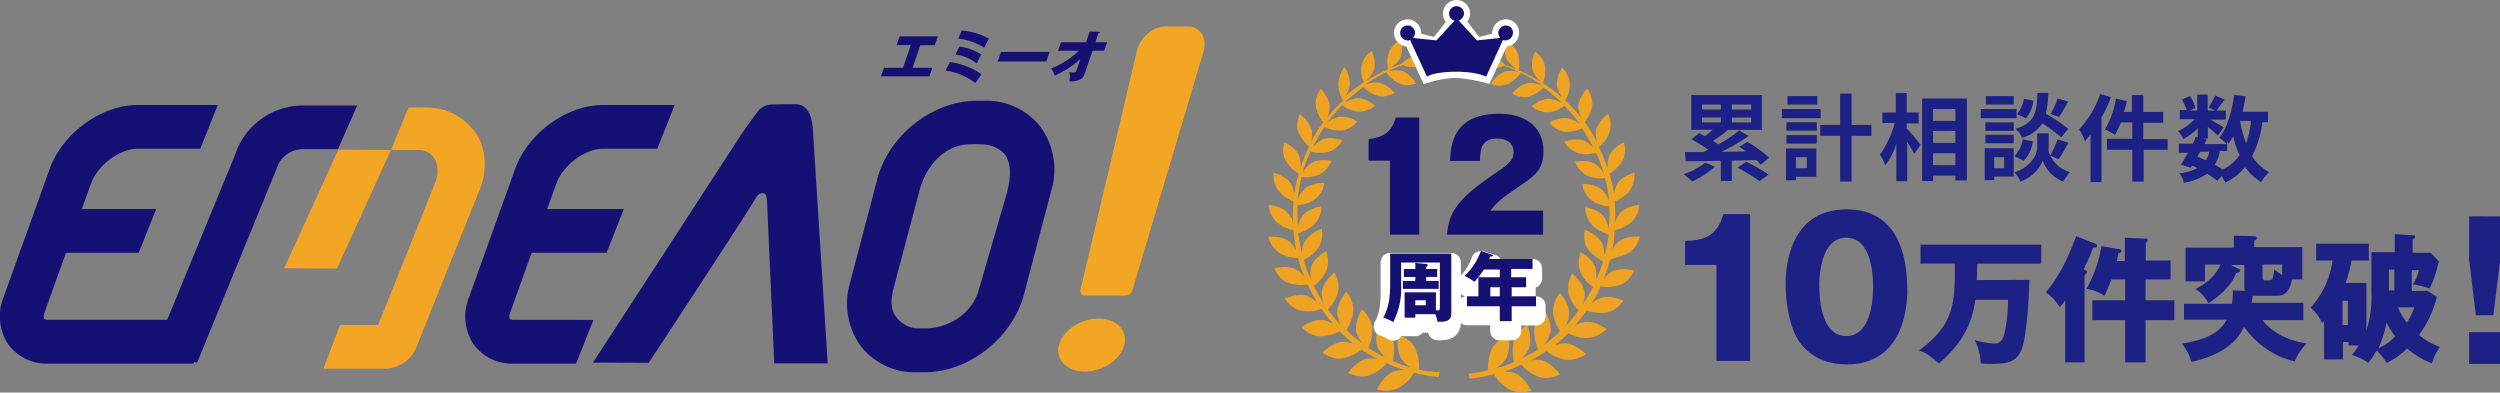
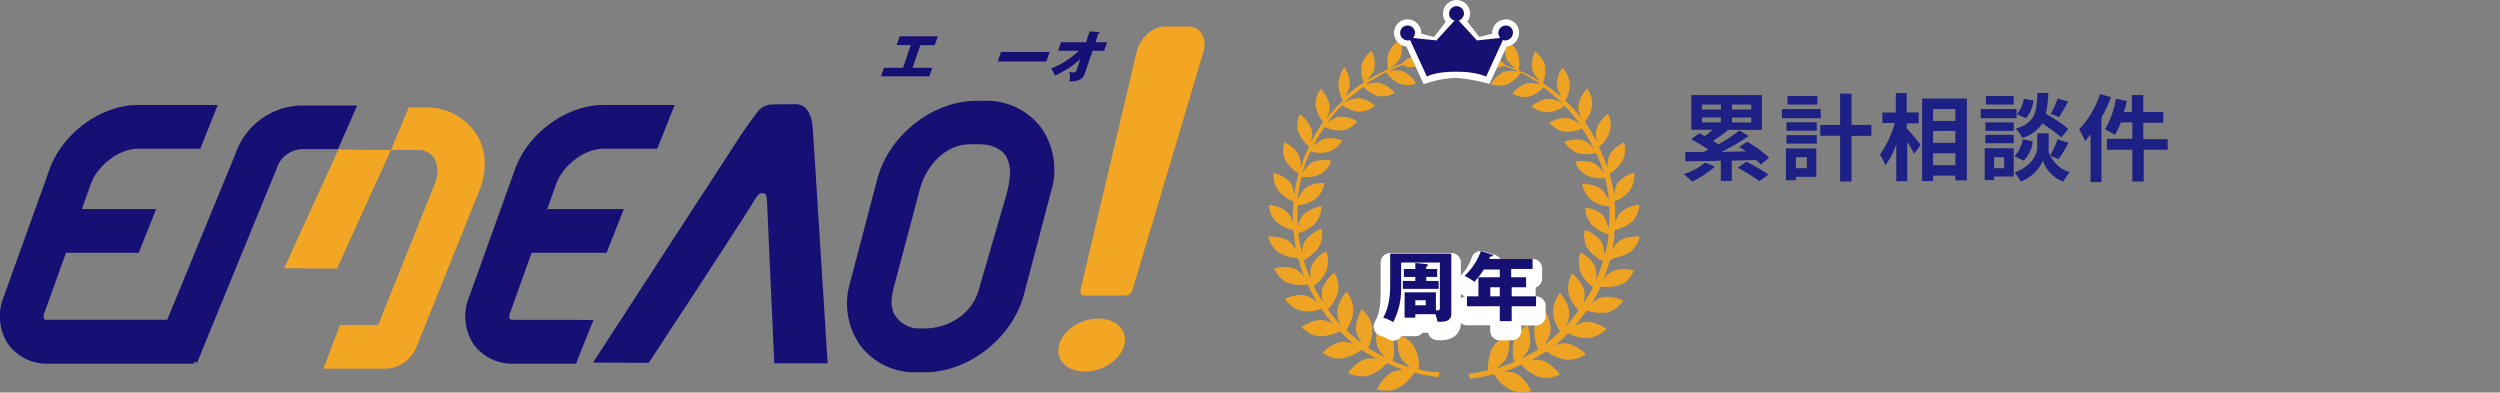
<svg xmlns="http://www.w3.org/2000/svg" viewBox="0 0 549.98 86.35">
  <rect x="0" y="0" width="549.98" height="86.35" fill="#808080" stroke="none" />
  <defs>
    <style>.cls-1{fill:#161075;}.cls-2{fill:#f2a623;}.cls-3{fill:#1d2084;}.cls-4{fill:#efa323;}.cls-5,.cls-7{fill:#fff;stroke:#fff;}.cls-5{stroke-miterlimit:10;stroke-width:2.7px;}.cls-6{fill:#161073;}.cls-7{stroke-linecap:round;stroke-linejoin:round;stroke-width:4.21px;}</style>
  </defs>
  <g id="レイヤー_2" data-name="レイヤー 2">
    <g id="改修">
      <path class="cls-1" d="M216.6,22.17h-1.72c-9.72,0-19.33,7.56-21.88,17.21L187,62.2a16,16,0,0,0,2.41,14,15,15,0,0,0,12.27,5.7h1.73c9.72,0,19.33-7.56,21.88-17.21l6-22.82a16,16,0,0,0-2.41-14A15.06,15.06,0,0,0,216.6,22.17Zm4.92,20.26-6.14,21.12c-1.44,5.44-6.62,8.7-12,8.7h-1.73a6.38,6.38,0,0,1-4.93-3.17c-.78-1.57-.72-3.46-.13-5.71l5.71-21.53c1.44-5.45,5.65-10.09,11.11-10.09a28,28,0,0,1,3.41.06c1.87.23,3.93,1.34,4.63,2.79C222.41,36.62,222.43,38.55,221.52,42.43Z" />
      <path class="cls-2" d="M104.66,29.3a13.08,13.08,0,0,0-11.09-5.66l-3.67,0L86,33l-11.56-.1L62.52,59l11.6.1L86,33h6.27a4.06,4.06,0,0,1,3.55,2.34,6.74,6.74,0,0,1-.2,5.15l-12.43,31h-8.4l-3.63,9.62H84.59a7.52,7.52,0,0,0,7-4.71l14.07-35C107.17,37.49,107,32.66,104.66,29.3Z" />
      <path class="cls-1" d="M74.35,32.81l4.24-9.6H66.67A15.67,15.67,0,0,0,51.78,33.88l-15,36.48H10.56a1.49,1.49,0,0,1-.87-.18,2.26,2.26,0,0,1,.16-1.57l4.67-13h16L34.35,46H18l2-5.56c1.48-4.11,6.29-7.72,10.3-7.72H44.06l3.85-9.62H30.27c-8,0-16.51,6.19-19.35,14.09L.79,65.36a11.22,11.22,0,0,0,1,10.35A10.45,10.45,0,0,0,10.56,80h32l.18-.44.61.25L60.74,37.38l.13-.35a6.09,6.09,0,0,1,5.8-4.22Z" />
      <path class="cls-1" d="M113,70.36a1.52,1.52,0,0,1-.87-.18,2.26,2.26,0,0,1,.16-1.57l4.67-13h16.48L137.24,46H120.37l2-5.56c1.48-4.11,6.29-7.72,10.3-7.72h11.92l3.84-9.62H132.66c-8,0-16.51,6.19-19.35,14.09l-10.13,28.2a11.22,11.22,0,0,0,1,10.35A10.45,10.45,0,0,0,113,80h13.72l3.84-9.62Z" />
      <path class="cls-2" d="M261.4,5.83h-5.14c-2.64,0-5.4,2.41-6.16,5.39L237.7,63.75c-.15.72.23,1.28.87,1.28h9.05a1.76,1.76,0,0,0,1.53-1.28L264.8,11.22C265.57,8.24,264,5.83,261.4,5.83Z" />
      <ellipse class="cls-2" cx="240.15" cy="75.92" rx="7.56" ry="5.54" transform="translate(-11.37 89.08) rotate(-20.54)" />
      <path class="cls-1" d="M175,22.93c-1.63,0-4.05,0-5.26.07a4.05,4.05,0,0,0-2.89,1.34c-2,2.66-2.76,3.77-3.84,5.34L130.45,79.76l12.26.06S159,55.07,165,45.63c1.58-2.5,1.74-3.27,3-3.1.77.11.71,1.32.81,3.4.4,9.07,1.52,34,1.52,34h11.75l-3.24-51.21C178.66,25.56,177.73,22.93,175,22.93Z" />
      <path class="cls-1" d="M200.75,14.92h4.35l-.64,1.87H193.81l.64-1.87h4.2l1.71-5h-3.11L197.92,8h8.39l-.66,1.94h-3.18Z" />
-       <path class="cls-1" d="M209,13.64a16,16,0,0,1,6.92,2.7c-.31.44-1.15,1.65-1.33,1.92a14.57,14.57,0,0,0-6.6-2.75Zm2.08-3.39A11.48,11.48,0,0,1,215.88,12a19.69,19.69,0,0,0-1,1.95A9.65,9.65,0,0,0,210.19,12Zm.47-3.52a14.42,14.42,0,0,1,6,1.77c-.2.35-.74,1.34-1,2a13.77,13.77,0,0,0-5.73-2Z" />
      <path class="cls-1" d="M230.91,11.43l-.72,2.09h-10.7l.72-2.09Z" />
      <path class="cls-1" d="M232.77,11.16l.64-1.86h5.51l.82-2.39,2,.12c.13,0,.23,0,.18.14s-.19.18-.31.22L241,9.3h2.55l-.64,1.86h-2.55l-1.74,5.07a2,2,0,0,1-1.29,1.37,4.65,4.65,0,0,1-2.08.29,4.29,4.29,0,0,0,0-2.08,3.32,3.32,0,0,0,.88.13c.51,0,.61-.23.78-.72l.76-2.23A20.51,20.51,0,0,1,232,16.64a3.42,3.42,0,0,0-.79-1.56,18.52,18.52,0,0,0,6.13-3.92Z" />
-       <path class="cls-3" d="M446.46,61.58c0,.22-.33,12.35-1.86,15.63-1.2,2.52-3.17,2.84-6.56,2.84a13.8,13.8,0,0,1-2.29-.11,12.64,12.64,0,0,0-1.31-5.13,16.51,16.51,0,0,0,4.15.76c.88,0,1.86,0,2.41-2.4a33.79,33.79,0,0,0,.76-7.22h-7.21c-.55,3.83-1.75,8.64-8,14-2.19-1.85-2.95-2.4-4.38-2.84,7.88-5.79,7.88-10.6,7.88-19.13h-7.55V53.82h26.56V58H435c-.11,3.06-.11,3.39-.11,3.61Zm12.13,18.15h-4.26V66.06a13.55,13.55,0,0,1-1.2,1.53,10.36,10.36,0,0,0-3.06-3.28c3.72-4.59,5.14-8.41,6.67-12.35l4.15,1.64c.33.11.44.22.44.44,0,.44-.33.44-.88.44-.54,1.74-1.86,4.26-2.07,4.81.54.21.76.32.76.54s-.33.55-.55.66V79.73Zm7.55-24.93c.22,0,.54.11.54.44s-.43.44-.65.44c-.11.65-.22,1-.33,1.75h1.75V52.29l4.48.22c.22,0,.55,0,.55.33,0,.11-.11.21-.11.32l-.33.33v3.83h5.47v4.15H472v4.59h6.34v4.37H472v9.3h-4.48v-9.3h-7.22V66.06h7.22V61.47H464.5c-.66,1.64-.88,2.19-1.53,3.61A9.59,9.59,0,0,0,459,63.55a27.69,27.69,0,0,0,3.28-9.4Zm14.32,15.85V66.83H491a15.45,15.45,0,0,0,.22-2.95l2.62.11a4.16,4.16,0,0,1-.11-1.32V58.3h-2.95l1.53.77c.33.11.55.22.55.43s-.33.44-.88.55c-.54,1.2-1.64,3.72-6.12,6.67A8.81,8.81,0,0,0,483,63.55c3.83-1.86,5-4.26,5.47-5.36h-3.39v3.72h-4.27V54.48h10.61V51.85l4.37.11c.33,0,.66.11.66.44s-.22.44-.55.55v1.42h10.6v7.1h-2.29c-.55,3-1.86,3.61-3.28,3.61h-5.36a12.47,12.47,0,0,1-.22,1.53h11.37v3.82h-9c.43.55,3.17,4.16,9.73,5.14a11.61,11.61,0,0,0-2.63,3.94,18.87,18.87,0,0,1-11.15-7.65c-.87,1.85-2.95,5.79-11.58,7.76A11.88,11.88,0,0,0,480,75.57c7.43-1.09,9.07-3.82,9.84-5.24h-9.4ZM497.73,58.3v2.52c0,.65.11.87.65.87H499c1,0,1.09-.33,1.31-2.4.77.54,1.2.87,1.75,1.2v-2.3h-4.37Zm36.07,5.58,2.29,1.42a23.75,23.75,0,0,1-3.93,8.41,16.3,16.3,0,0,0,4.59,2.63,12.07,12.07,0,0,0-1.75,3.6,18.9,18.9,0,0,1-5.46-3.27,17.23,17.23,0,0,1-4.49,3.17,15.36,15.36,0,0,0-2.18-2.74A23,23,0,0,1,521,79.84a11.22,11.22,0,0,0-3.61-1.75A16.76,16.76,0,0,0,518.93,76h-2.29v-.77h-1.2v3.83h-4.16V70.65l-.44.44a9.29,9.29,0,0,0-2.51-3.39,19.48,19.48,0,0,0,4.81-10.38h-3.61V53.6h11.59v3.72h-3.83A23.88,23.88,0,0,1,516,62.24h4.59V72.73a24.6,24.6,0,0,0,1.1-8.53V55.46h5.13V51.52l3.94.22c.22,0,.55,0,.55.33s-.11.33-.55.55v3h4l1.75,1.86a25.68,25.68,0,0,1-2,6,15,15,0,0,0-3.71-.88,9,9,0,0,0,1.31-3.17h-1.53V64h3.17Zm-18.47,2.29v5.36h1.2V66.17ZM525,71a23.87,23.87,0,0,1-1.75,5.58A10.5,10.5,0,0,0,526.91,74C526.26,73.17,525.71,72.18,525,71Zm1.74-7.1V59.29h-1.2v4.59Zm.77,3.71a13.83,13.83,0,0,0,2,3.39,18,18,0,0,0,1.64-3.39Zm22.52-20v9.62l-1.53,12.13h-3.83L543.2,57.21V47.59ZM543.2,73.06H550v7H543.2ZM377.6,79.29v-21h-6.89V53c4-.11,7-.88,8.42-5.91H385V79.4H377.6Zm42-15.63c0,3.93-.87,16.5-13.33,16.5-5.8,0-9-2.84-10.61-5.24-2.07-3.17-2.84-8.75-2.84-12.36,0-3.93.88-16.5,13.45-16.5C417.93,46.06,419.57,57,419.57,63.66Zm-19.35-.55c0,1.31,0,10.82,5.91,10.82s5.9-9.51,5.9-10.82c0-1.53,0-10.82-5.9-10.82S400.22,61.69,400.22,63.11Z" />
      <path class="cls-4" d="M312.12,81.26a8.47,8.47,0,0,0-.76-4.49c-.88-2.18-3.72-3.17-3.72-3.17s-.66,3.17.65,5.36a8.21,8.21,0,0,0,2,1.86,25.69,25.69,0,0,1-3.93-1.42,9.72,9.72,0,0,0,.11-4.48,6.89,6.89,0,0,0-3.06-3.72s-1.21,3-.33,5.25a7.58,7.58,0,0,0,1.64,2.18,23.8,23.8,0,0,1-2.41-1.31c-.43-.22-.87-.55-1.31-.76a9.53,9.53,0,0,0,.88-4.38c-.11-2.29-2.3-4.15-2.3-4.15s-1.64,2.73-1.2,5a7.84,7.84,0,0,0,1.31,2.51,29.25,29.25,0,0,1-3.5-2.95,9.06,9.06,0,0,0,1.53-4,6.21,6.21,0,0,0-1.53-4.38s-2.08,2.3-2,4.7a8,8,0,0,0,.77,2.63,31.13,31.13,0,0,1-2.84-3.5,8.54,8.54,0,0,0,2.18-3.61c.66-2.07-.76-4.48-.76-4.48s-2.41,1.86-2.73,4.15a6.63,6.63,0,0,0,.32,2.52A41.2,41.2,0,0,1,289,62.89a8.19,8.19,0,0,0,2.73-3.17,6.31,6.31,0,0,0,0-4.48s-2.62,1.42-3.28,3.5a6.91,6.91,0,0,0-.11,2.62,27.78,27.78,0,0,1-1.53-4.15A9.41,9.41,0,0,0,290,54.58a5.88,5.88,0,0,0,.77-4.26A7.56,7.56,0,0,0,287,53.16a5.57,5.57,0,0,0-.55,2.74c-.32-1.53-.65-3.06-.87-4.59a9.32,9.32,0,0,0,3.61-2,6,6,0,0,0,1.53-3.94s-2.85.44-4.16,2.08a5.16,5.16,0,0,0-1,2.51,35.52,35.52,0,0,1-.11-4.81,7.27,7.27,0,0,0,3.83-1.31,5.54,5.54,0,0,0,2.07-3.6s-2.84-.11-4.37,1.31a6.88,6.88,0,0,0-1.53,2.4,38.53,38.53,0,0,1,.87-5,8.41,8.41,0,0,0,3.94-.54,5.48,5.48,0,0,0,2.62-3.06s-2.73-.55-4.48.54A8.63,8.63,0,0,0,286.54,38a30.69,30.69,0,0,1,1.75-4.7,7.24,7.24,0,0,0,3.94.11,5.33,5.33,0,0,0,3.06-2.52s-2.52-1-4.38-.21a7.4,7.4,0,0,0-2.07,1.64,42.53,42.53,0,0,1,2.51-4.38,8.39,8.39,0,0,0,3.83.77,5.29,5.29,0,0,0,3.39-2,6.42,6.42,0,0,0-4.16-1,7.08,7.08,0,0,0-2.51,1.42,31.3,31.3,0,0,1,3.39-4,7.11,7.11,0,0,0,3.6,1.43,5.46,5.46,0,0,0,3.61-1.32s-2-1.75-3.93-1.64a8,8,0,0,0-2.85,1c.66-.66,1.32-1.2,2-1.75s1.53-1.2,2.19-1.75a7.79,7.79,0,0,0,3.17,2,5.25,5.25,0,0,0,3.71-.66,6.61,6.61,0,0,0-3.49-2.29,8.68,8.68,0,0,0-2.95.43c1.63-1.09,3.27-2,4.59-2.73a7.22,7.22,0,0,0,2.84,2.51,4.84,4.84,0,0,0,3.71,0,6.38,6.38,0,0,0-2.95-2.73,7.68,7.68,0,0,0-3.17,0c1.21-.54,2.3-1,3.28-1.31a3.43,3.43,0,0,0,2.74.33,4.84,4.84,0,0,0,2.51-1.75,8.26,8.26,0,0,0-2.84-.55A5.38,5.38,0,0,0,308.4,14a20.33,20.33,0,0,0-2.62,1A7,7,0,0,0,308,12.83a6.53,6.53,0,0,0,.22-4.05,5,5,0,0,0-2.63,2.63,6.76,6.76,0,0,0-.22,3.82,41.39,41.39,0,0,0-4.81,2.52,8,8,0,0,0,1.75-2.41,6.86,6.86,0,0,0-.54-4.15,5.32,5.32,0,0,0-2.19,3.06,6.48,6.48,0,0,0,.44,3.83c-.88.65-1.86,1.31-2.84,2.07a11.65,11.65,0,0,0-1.32,1.1,6.53,6.53,0,0,0,1.1-2.52,7,7,0,0,0-1.21-4,7.59,7.59,0,0,0-1.31,3.71,8.6,8.6,0,0,0,1,3.72A28.88,28.88,0,0,0,291.9,26a7.12,7.12,0,0,0,.65-2.63,7.13,7.13,0,0,0-2-3.82,5.69,5.69,0,0,0-1.1,3.82,8,8,0,0,0,1.64,3.5,31.28,31.28,0,0,0-2.73,4.48,5.89,5.89,0,0,0,.22-2.73,7.11,7.11,0,0,0-2.62-3.5s-1.1,2.19-.33,3.94A9.42,9.42,0,0,0,288,32.29a24.55,24.55,0,0,0-1.85,4.7,6.93,6.93,0,0,0-.33-2.63c-.77-2-3.28-3.06-3.28-3.06s-.77,2.41.33,4.05a8.31,8.31,0,0,0,2.84,2.84,34.21,34.21,0,0,0-1,4.59,7.92,7.92,0,0,0-.65-2.3C282.94,38.74,280.2,38,280.2,38a5.55,5.55,0,0,0,1.1,4,7.69,7.69,0,0,0,3.27,2.3,34.73,34.73,0,0,0-.1,4.7,5.41,5.41,0,0,0-1.1-2.08c-1.42-1.64-4.26-1.85-4.26-1.85a5.75,5.75,0,0,0,1.75,3.82,8.83,8.83,0,0,0,3.71,1.75c.11,1.53.33,3,.55,4.37a8.53,8.53,0,0,0-1.42-1.86c-1.75-1.31-4.7-1.09-4.7-1.09a6,6,0,0,0,2.51,3.61,8.23,8.23,0,0,0,4.05,1.09A26.35,26.35,0,0,0,287,60.92a6.41,6.41,0,0,0-1.86-1.63c-2-1.1-4.81-.22-4.81-.22s1.09,2.51,3.06,3.17a8.81,8.81,0,0,0,4.27.32c.65,1.32,1.31,2.63,2.07,3.94a9.28,9.28,0,0,0-2.18-1.42c-2.19-.66-4.92.65-4.92.65s1.53,2.3,3.71,2.63a8,8,0,0,0,4.38-.44,25.4,25.4,0,0,0,2.62,3.39,6.11,6.11,0,0,0-2.19-.88c-2.29-.32-4.81,1.54-4.81,1.54s1.86,2.07,4.16,2a10.17,10.17,0,0,0,4.26-1.09,33.36,33.36,0,0,0,2.95,2.73,8.47,8.47,0,0,0-2.18-.43c-2.41.1-4.6,2.4-4.6,2.4s2.3,1.75,4.6,1.2a9.87,9.87,0,0,0,4-1.86,11.59,11.59,0,0,0,2.19,1.32,8.37,8.37,0,0,0,1.31.76,8.27,8.27,0,0,0-2.3-.11c-2.4.55-4.15,3.17-4.15,3.17s2.62,1.31,4.81.44a9.21,9.21,0,0,0,3.71-2.62c1.32.65,2.63,1.09,3.72,1.53a7.68,7.68,0,0,0-2.29.32c-2.3,1-3.61,3.94-3.61,3.94s2.84.87,4.92-.44a9,9,0,0,0,3.28-3.28,28.83,28.83,0,0,0,5.35,1l.11-.55.11-.55A16.19,16.19,0,0,1,312.12,81.26Zm46.13-25.58c1.86-1,2.51-3.61,2.51-3.61s-2.95-.33-4.7,1.09A6.26,6.26,0,0,0,354.64,55a19,19,0,0,0,.55-4.37,8.83,8.83,0,0,0,3.71-1.75,5.75,5.75,0,0,0,1.75-3.82s-2.84.21-4.26,1.85A6.34,6.34,0,0,0,355.3,49a33.54,33.54,0,0,0-.11-4.7,7.7,7.7,0,0,0,3.28-2.3,6.22,6.22,0,0,0,1.09-4s-2.73.66-3.83,2.51a7.3,7.3,0,0,0-.65,2.3,32.2,32.2,0,0,0-1-4.59,8.49,8.49,0,0,0,2.84-2.84,5.38,5.38,0,0,0,.33-4.05s-2.52,1.1-3.28,3.06a6.93,6.93,0,0,0-.33,2.63c-.55-1.64-1.2-3.17-1.86-4.7A7.36,7.36,0,0,0,354.1,29a5.27,5.27,0,0,0-.33-3.94,7.11,7.11,0,0,0-2.63,3.5,5.91,5.91,0,0,0,.22,2.73,44,44,0,0,0-2.73-4.48,7.88,7.88,0,0,0,1.64-3.5,5.89,5.89,0,0,0-1.09-3.82,7.12,7.12,0,0,0-2,3.82,7.93,7.93,0,0,0,.65,2.63,29.52,29.52,0,0,0-3.49-3.83,7,7,0,0,0,1-3.72,5.81,5.81,0,0,0-1.64-3.49,6.26,6.26,0,0,0-1.2,4,8.19,8.19,0,0,0,1.09,2.51c-.44-.32-.87-.76-1.31-1.09-1-.76-2-1.42-2.84-2.08a7.62,7.62,0,0,0,.44-3.82,5.32,5.32,0,0,0-2.19-3.06,6.91,6.91,0,0,0-.55,4.15A8,8,0,0,0,338.9,18a29.32,29.32,0,0,0-4.81-2.52,7.87,7.87,0,0,0-.22-3.82A5,5,0,0,0,331.25,9a6.45,6.45,0,0,0,.22,4.05,8.34,8.34,0,0,0,2.18,2.18c-1-.43-1.85-.65-2.62-1a4.7,4.7,0,0,0-2.62-1.75,6.18,6.18,0,0,0-2.84.55,6.57,6.57,0,0,0,2.51,1.75,3.45,3.45,0,0,0,2.73-.33c.88.33,2,.76,3.28,1.31a7.67,7.67,0,0,0-3.17,0A6.38,6.38,0,0,0,328,18.51a5.51,5.51,0,0,0,3.72,0A7.31,7.31,0,0,0,334.53,16a26.34,26.34,0,0,1,4.59,2.73,6.82,6.82,0,0,0-2.95-.44c-1.86.22-3.5,2.3-3.5,2.3a5.28,5.28,0,0,0,3.72.66,7.79,7.79,0,0,0,3.17-2A16.07,16.07,0,0,1,341.74,21a24,24,0,0,1,2,1.75,6.76,6.76,0,0,0-2.84-1c-2-.11-3.94,1.64-3.94,1.64a5.41,5.41,0,0,0,3.61,1.31,7.08,7.08,0,0,0,3.61-1.42,33,33,0,0,1,3.39,4.05A7,7,0,0,0,345,26a6.4,6.4,0,0,0-4.15,1,5.68,5.68,0,0,0,3.39,2,8.3,8.3,0,0,0,3.82-.77c.88,1.42,1.75,2.84,2.52,4.37a7.37,7.37,0,0,0-2.08-1.64c-1.86-.76-4.37.22-4.37.22a5.75,5.75,0,0,0,3.06,2.52,7.29,7.29,0,0,0,3.93-.11,33.07,33.07,0,0,1,1.75,4.7A5.57,5.57,0,0,0,351,36.11c-1.74-1.09-4.48-.54-4.48-.54a5.52,5.52,0,0,0,2.63,3.06,7.13,7.13,0,0,0,3.93.54,25.33,25.33,0,0,1,.88,5,7,7,0,0,0-1.53-2.4c-1.53-1.43-4.38-1.32-4.38-1.32a6.13,6.13,0,0,0,2.08,3.61A7.37,7.37,0,0,0,354,45.4a23.45,23.45,0,0,1-.11,4.81,8.55,8.55,0,0,0-1-2.51c-1.31-1.75-4.15-2.08-4.15-2.08a6,6,0,0,0,1.53,3.94,9,9,0,0,0,3.61,2,22.75,22.75,0,0,1-.88,4.6,11.48,11.48,0,0,0-.54-2.74,7.6,7.6,0,0,0-3.83-2.84s-.55,2.62.77,4.26a8.7,8.7,0,0,0,3.27,2.63,43.31,43.31,0,0,1-1.53,4.15A6.91,6.91,0,0,0,351,59c-.65-2.19-3.27-3.5-3.27-3.5a6.25,6.25,0,0,0,0,4.48,8.18,8.18,0,0,0,2.73,3.17,41.27,41.27,0,0,1-2.19,3.72,6.93,6.93,0,0,0,.33-2.52c-.33-2.29-2.73-4.15-2.73-4.15a6.28,6.28,0,0,0-.77,4.48,8.54,8.54,0,0,0,2.19,3.61c-.88,1.2-1.86,2.4-2.84,3.5a6.58,6.58,0,0,0,.76-2.63c.11-2.29-2-4.7-2-4.7a6.26,6.26,0,0,0-1.53,4.38,8.67,8.67,0,0,0,1.53,4,29.16,29.16,0,0,1-3.49,3,9.46,9.46,0,0,0,1.31-2.51c.54-2.3-1.2-5-1.2-5a6.47,6.47,0,0,0-2.3,4.15,9.47,9.47,0,0,0,.87,4.37,7.72,7.72,0,0,1-1.31.77c-.87.44-1.64.87-2.4,1.31a7.76,7.76,0,0,0,1.64-2.18c.87-2.3-.33-5.25-.33-5.25A6.89,6.89,0,0,0,333,75.14a9.48,9.48,0,0,0,.11,4.48A25.4,25.4,0,0,1,329.17,81a8,8,0,0,0,2-1.86c1.31-2.08.66-5.36.66-5.36s-2.85,1-3.72,3.17a11.66,11.66,0,0,0-.77,4.48,26.68,26.68,0,0,1-4.26.77l.11.55.11.54a29.23,29.23,0,0,0,5.36-1,9,9,0,0,0,3.28,3.28c2.07,1.31,4.91.44,4.91.44s-1.31-3-3.6-3.94a7.75,7.75,0,0,0-2.3-.33,31.56,31.56,0,0,0,3.72-1.53,9.19,9.19,0,0,0,3.71,2.63c2.19.87,4.81-.44,4.81-.44s-1.85-2.62-4.15-3.17a5.45,5.45,0,0,0-2.29.11c.43-.22.87-.55,1.31-.77.76-.43,1.42-.87,2.18-1.31a9.28,9.28,0,0,0,4.05,1.86,6.87,6.87,0,0,0,4.59-1.2s-2.19-2.3-4.59-2.41a8.59,8.59,0,0,0-2.19.44A33.22,33.22,0,0,0,345,73.28a8.2,8.2,0,0,0,4.27,1.09,6.58,6.58,0,0,0,4.15-2s-2.51-1.86-4.81-1.53a6.11,6.11,0,0,0-2.19.88c.88-1.1,1.75-2.19,2.63-3.39a10.75,10.75,0,0,0,4.37.44c2.19-.33,3.72-2.63,3.72-2.63s-2.74-1.31-4.92-.65a5.26,5.26,0,0,0-2.19,1.42A22.66,22.66,0,0,0,352.13,63a8.72,8.72,0,0,0,4.26-.33c2.08-.65,3.06-3.17,3.06-3.17s-2.84-.76-4.81.22a6.74,6.74,0,0,0-1.86,1.64,43,43,0,0,0,1.42-4.15C354.86,56.77,356.5,56.55,358.25,55.68Z" />
      <path class="cls-5" d="M331.25,5.61a1.69,1.69,0,0,0-1.64,1.64,2,2,0,0,0,.44,1.1l-5.14,1.31-4-5.14A1.76,1.76,0,0,0,322.07,3a1.64,1.64,0,1,0-3.28,0A1.54,1.54,0,0,0,320,4.52l-4,5.14-5.14-1.31a2,2,0,0,0,.44-1.1,1.64,1.64,0,0,0-3.28,0,1.67,1.67,0,0,0,1.64,1.64.79.79,0,0,0,.54-.11l3.72,8.09a24,24,0,0,1,6.45-1.09,37.2,37.2,0,0,1,6.56,1.09l3.71-8.09a1,1,0,0,0,.55.11,1.68,1.68,0,0,0,1.64-1.64A1.53,1.53,0,0,0,331.25,5.61Z" />
      <path class="cls-6" d="M331.25,5.61a1.69,1.69,0,0,0-1.64,1.64,2,2,0,0,0,.44,1.1l-5.14.54-4-4.37A1.76,1.76,0,0,0,322.07,3a1.64,1.64,0,1,0-3.28,0A1.54,1.54,0,0,0,320,4.52l-4,4.37-5.14-.54a2,2,0,0,0,.44-1.1,1.64,1.64,0,0,0-3.28,0,1.67,1.67,0,0,0,1.64,1.64.79.79,0,0,0,.54-.11l3.72,8.09s1.42-1.09,6.45-1.09c4.7,0,6.56,1.09,6.56,1.09l3.71-8.09a1,1,0,0,0,.55.11,1.68,1.68,0,0,0,1.64-1.64A1.53,1.53,0,0,0,331.25,5.61Z" />
      <path class="cls-7" d="M311.36,71.09v.77H309V66.28h6.89v3.94c.87.11.87,0,.87-.88V59.72h-8.52v5.8a15.76,15.76,0,0,1-1.75,7.32,8.65,8.65,0,0,0-2.19-1c1.2-2.19,1.53-4.38,1.53-7.55V57.75h13.45v12.9c0,1,0,2.3-3.06,2.08a9.06,9.06,0,0,0-.44-1.64Zm4.81-10v1.75h-2.41v.88h2.73v1.75h-7.87V63.77h2.74v-.88h-2.52V61.14h2.52V59.83l2.29.22c.11,0,.44,0,.44.22s-.11.22-.33.44v.43Zm-4.81,7v1.09h2.29V68.14Z" />
      <path class="cls-7" d="M332.56,63.11h3.17V65.3h-3.17v2h5.36v2.19h-5.36v3.28h-2.62V69.45h-7.22V67.26h2.52V63.11h4.7V61.36h-3.5a21.14,21.14,0,0,1-2.08,2.73,13.23,13.23,0,0,0-2.18-1.31,13.46,13.46,0,0,0,3.6-5.46l2.41.76a.24.24,0,0,1,.22.22c0,.22-.22.22-.55.22a1.86,1.86,0,0,0-.22.55h9.51v2.18h-4.7v1.86Zm-2.62,2.08h-2.08v2h2.08Z" />
      <path class="cls-6" d="M311.36,69.12v.77H309V64.31h6.89v3.94c.87.11.87,0,.87-.88V57.75h-8.52v5.8a15.73,15.73,0,0,1-1.75,7.32,9.43,9.43,0,0,0-2.19-1c1.2-2.19,1.53-4.37,1.53-7.54V55.79h13.45v12.9c0,1,0,2.29-3.06,2.07a9.29,9.29,0,0,0-.44-1.64Zm4.81-9.94v1.74h-2.41v.88h2.73v1.75h-7.87V61.8h2.74v-.88h-2.52V59.18h2.52V57.86l2.29.22c.11,0,.44,0,.44.22s-.11.22-.33.44v.44Zm-4.81,6.88v1.1h2.29v-1.1Z" />
      <path class="cls-6" d="M332.56,61h3.17v2.19h-3.17v2h5.36v2.18h-5.36v3.28h-2.62V67.37h-7.22V65.19h2.52V61h4.7V59.29h-3.5A22.68,22.68,0,0,1,324.36,62a11.78,11.78,0,0,0-2.18-1.31,13.49,13.49,0,0,0,3.6-5.47l2.41.77a.24.24,0,0,1,.22.21c0,.22-.22.22-.55.22a1.86,1.86,0,0,0-.22.55h9.51v2.19h-4.7V61Zm-2.62,2.19h-2.08v2h2.08Z" />
-       <path class="cls-6" d="M305.78,51.63V35.35h-4.7v-4.7c3.5-.55,5-1.64,6-4.81h5.14V51.63Z" />
-       <path class="cls-6" d="M339.34,51.63h-21c.33-4.48,2-7.54,9.07-12.46,4.49-3.06,5.58-3.82,5.58-5.68,0-2.52-2.19-3-3.61-3-3.61,0-3.72,2.51-3.82,4.92H319c.11-3.61.76-10.39,10.82-10.39,4.59,0,9.73,2,9.73,8.31,0,3.82-1.86,5.36-5,7.43-4.7,3.17-5.47,4-6.67,5.58h11.59v5.24Z" />
      <path class="cls-3" d="M377.27,36.66a22.34,22.34,0,0,1-5,3.28c-.44-.44-1.31-1.2-1.86-1.64a13.64,13.64,0,0,0,4.7-2.52Zm10.06-.44a4.18,4.18,0,0,0-1-1c-1.75,0-3.61.11-5.35.11v4.48h-2.41V35.35c-2.95.11-5.57.11-7.76.11l-.11-2h4a10.18,10.18,0,0,0,1.1-.55,43.57,43.57,0,0,0-3.72-2.29l1.75-1.32c.44.22.77.44,1.2.66a18.47,18.47,0,0,0,1.75-1.42h-4.7V20.92h15.52v7.65h-7.76l.22.11A29.59,29.59,0,0,1,376.83,31a10.44,10.44,0,0,1,1.2.77,33.18,33.18,0,0,0,4.59-3.06l2.08,1.2a45.32,45.32,0,0,1-6,3.5l5.47-.11c-.55-.33-1-.66-1.54-1l1.75-1.1a25.14,25.14,0,0,1,4.81,3.5Zm-12.9-12.13h4.15V23h-4.15Zm0,2.84h4.15V25.84h-4.15ZM385.25,23H381v1.1h4.26Zm0,2.85H381v1.09h4.26Zm-1.09,9.73a39.87,39.87,0,0,1,4.91,2.84l-2,1.42a41.46,41.46,0,0,0-4.81-2.95Z" />
      <path class="cls-3" d="M400.55,26H392V24h8.52Zm-.87,12.89h-4.59v.77H392.9v-7h6.67v6.23Zm-6.67-12h6.67v1.86H393Zm0,2.84h6.67v1.86H393ZM399.79,23h-6.56V21.14h6.56Zm-4.7,11.59V37h2.4V34.58Zm16.61-4.7h-4.37V39.94h-2.52V29.88h-4.37v-2.4h4.37V20.59h2.52v6.89h4.37Z" />
      <path class="cls-3" d="M419.57,28.35c.77.77,2.52,2.95,2.95,3.5l-1.42,2a25.57,25.57,0,0,0-1.53-2.63v8.64h-2.4v-8.2a15.69,15.69,0,0,1-2.41,4.7,9.17,9.17,0,0,0-1.2-2.3,23.13,23.13,0,0,0,3.28-7h-2.73v-2.3h2.95V20.48h2.4v4.26h2.63v2.41h-2.63v1.2Zm13.12-6.67v18h-2.52V38.63h-4.91v1.2h-2.41V21.68ZM425.26,24V26.6h4.91V24Zm0,4.81v2.62h4.91V28.79Zm4.91,7.54V33.71h-4.91v2.62Z" />
      <path class="cls-3" d="M443.62,26h-7.87V24h7.87ZM443,38.84H438.7v.77h-2.08v-7H443Zm0-10.05h-6.23V26.93H443Zm-6.23.87H443v1.86h-6.23ZM443,23h-6.12V21.14H443ZM438.7,34.58V37h2.19V34.58Zm12.35-.33a6.9,6.9,0,0,0,4.27,3.61,23.44,23.44,0,0,0-1.43,2.08,7.54,7.54,0,0,1-4.48-4.59,8.45,8.45,0,0,1-4.92,4.59,7.44,7.44,0,0,0-1.31-2c3.94-1.42,5-4.15,5-5.57V29.33h2.51V32.5a2.9,2.9,0,0,0,.33,1.75,26.09,26.09,0,0,0,1.64-3.6l2.41.76c-.77,1.31-1.53,2.73-2.19,3.61Zm-7.87.11A7.41,7.41,0,0,0,445,30.65l2.19.43a7.13,7.13,0,0,1-2,4.27Zm10.28-4.15a40.84,40.84,0,0,0-4.16-3.06,7.57,7.57,0,0,1-4.48,3.17,5,5,0,0,0-1.42-2c4.37-1.31,4.7-3.72,4.81-7.87h2.41a26.24,26.24,0,0,1-.55,4.59A33,33,0,0,1,455,28.35Zm-6.12-8.09A7.28,7.28,0,0,1,445.7,26l-2-.88a6.93,6.93,0,0,0,1.53-3.39Zm7.65.22c-.66,1.2-1.42,2.51-2,3.39l-1.86-.66a18.5,18.5,0,0,0,1.53-3.39Z" />
      <path class="cls-3" d="M464.39,21.36a27.21,27.21,0,0,1-2.08,4.48V40.05h-2.4V29.55c-.44.55-.88,1.1-1.21,1.53a14.24,14.24,0,0,0-1.31-2.62A20.86,20.86,0,0,0,462,20.7ZM477,32.94H471.6v7h-2.51v-7h-5.58v-2.4h5.58V26.93h-2.52a15,15,0,0,1-1.31,2.73,19.41,19.41,0,0,0-2.18-1.2,19.12,19.12,0,0,0,2.4-6.78l2.41.55a19.49,19.49,0,0,1-.66,2.4H469V20.92h2.51v3.71h4.38V27h-4.38v3.61h5.36v2.29Z" />
-       <path class="cls-3" d="M497.73,26.6a21.71,21.71,0,0,1-2.3,7.76,10.38,10.38,0,0,0,3.72,3.5,11.77,11.77,0,0,0-1.75,2.19,12.73,12.73,0,0,1-3.5-3.28,12.41,12.41,0,0,1-4.37,3.39,9.17,9.17,0,0,0-.77-1.42l-1,1a23.88,23.88,0,0,0-2.19-1.53,12.68,12.68,0,0,1-5.13,2,5.19,5.19,0,0,0-1-2.08A11.54,11.54,0,0,0,483.41,37a4.12,4.12,0,0,0-1.2-.55l-.22.44-2.19-.66c.44-.76,1-1.64,1.53-2.62h-2v-2h3.06a9.18,9.18,0,0,0,.66-1.53l.44.11v-2a12.93,12.93,0,0,1-3.17,2.41,6.1,6.1,0,0,0-1.21-1.75,12,12,0,0,0,3.72-2.63h-3.28v-2h1.53A15,15,0,0,0,480,21.9l1.75-.76a7.07,7.07,0,0,1,1.2,2.62l-1.31.55h1.75v-3.5h2.29v3.5h1.64l-1.42-.66c.44-.76,1.09-1.86,1.42-2.62l2.08.87c-.66.88-1.31,1.75-1.75,2.41h2v2h-3.39c1,.55,2.51,1.42,2.95,1.75l-1.31,1.75a23.15,23.15,0,0,0-2.19-1.86v2.52h-1.09l.87.22-.54,1h4.92a20.47,20.47,0,0,0-1.64-1.42c1.75-2.08,2.73-5.68,3.28-9.4l2.51.33c-.22,1.2-.44,2.29-.66,3.39h5.58v2.29h-1.2Zm-14.32,7.87c.65.22,1.2.55,1.86.77a5,5,0,0,0,.76-1.86h-2Zm4.92-1.2a7.19,7.19,0,0,1-1.1,2.95c.66.33,1.21.77,1.75,1.09a10.32,10.32,0,0,0,3.72-3.17A20.38,20.38,0,0,1,491.28,30c-.33.55-.66,1.09-1,1.53l-.32-.33v2h-1.64Zm4.48-6.67a23.07,23.07,0,0,0,1.31,4.92,20.3,20.3,0,0,0,1.09-4.92Z" />
    </g>
  </g>
</svg>